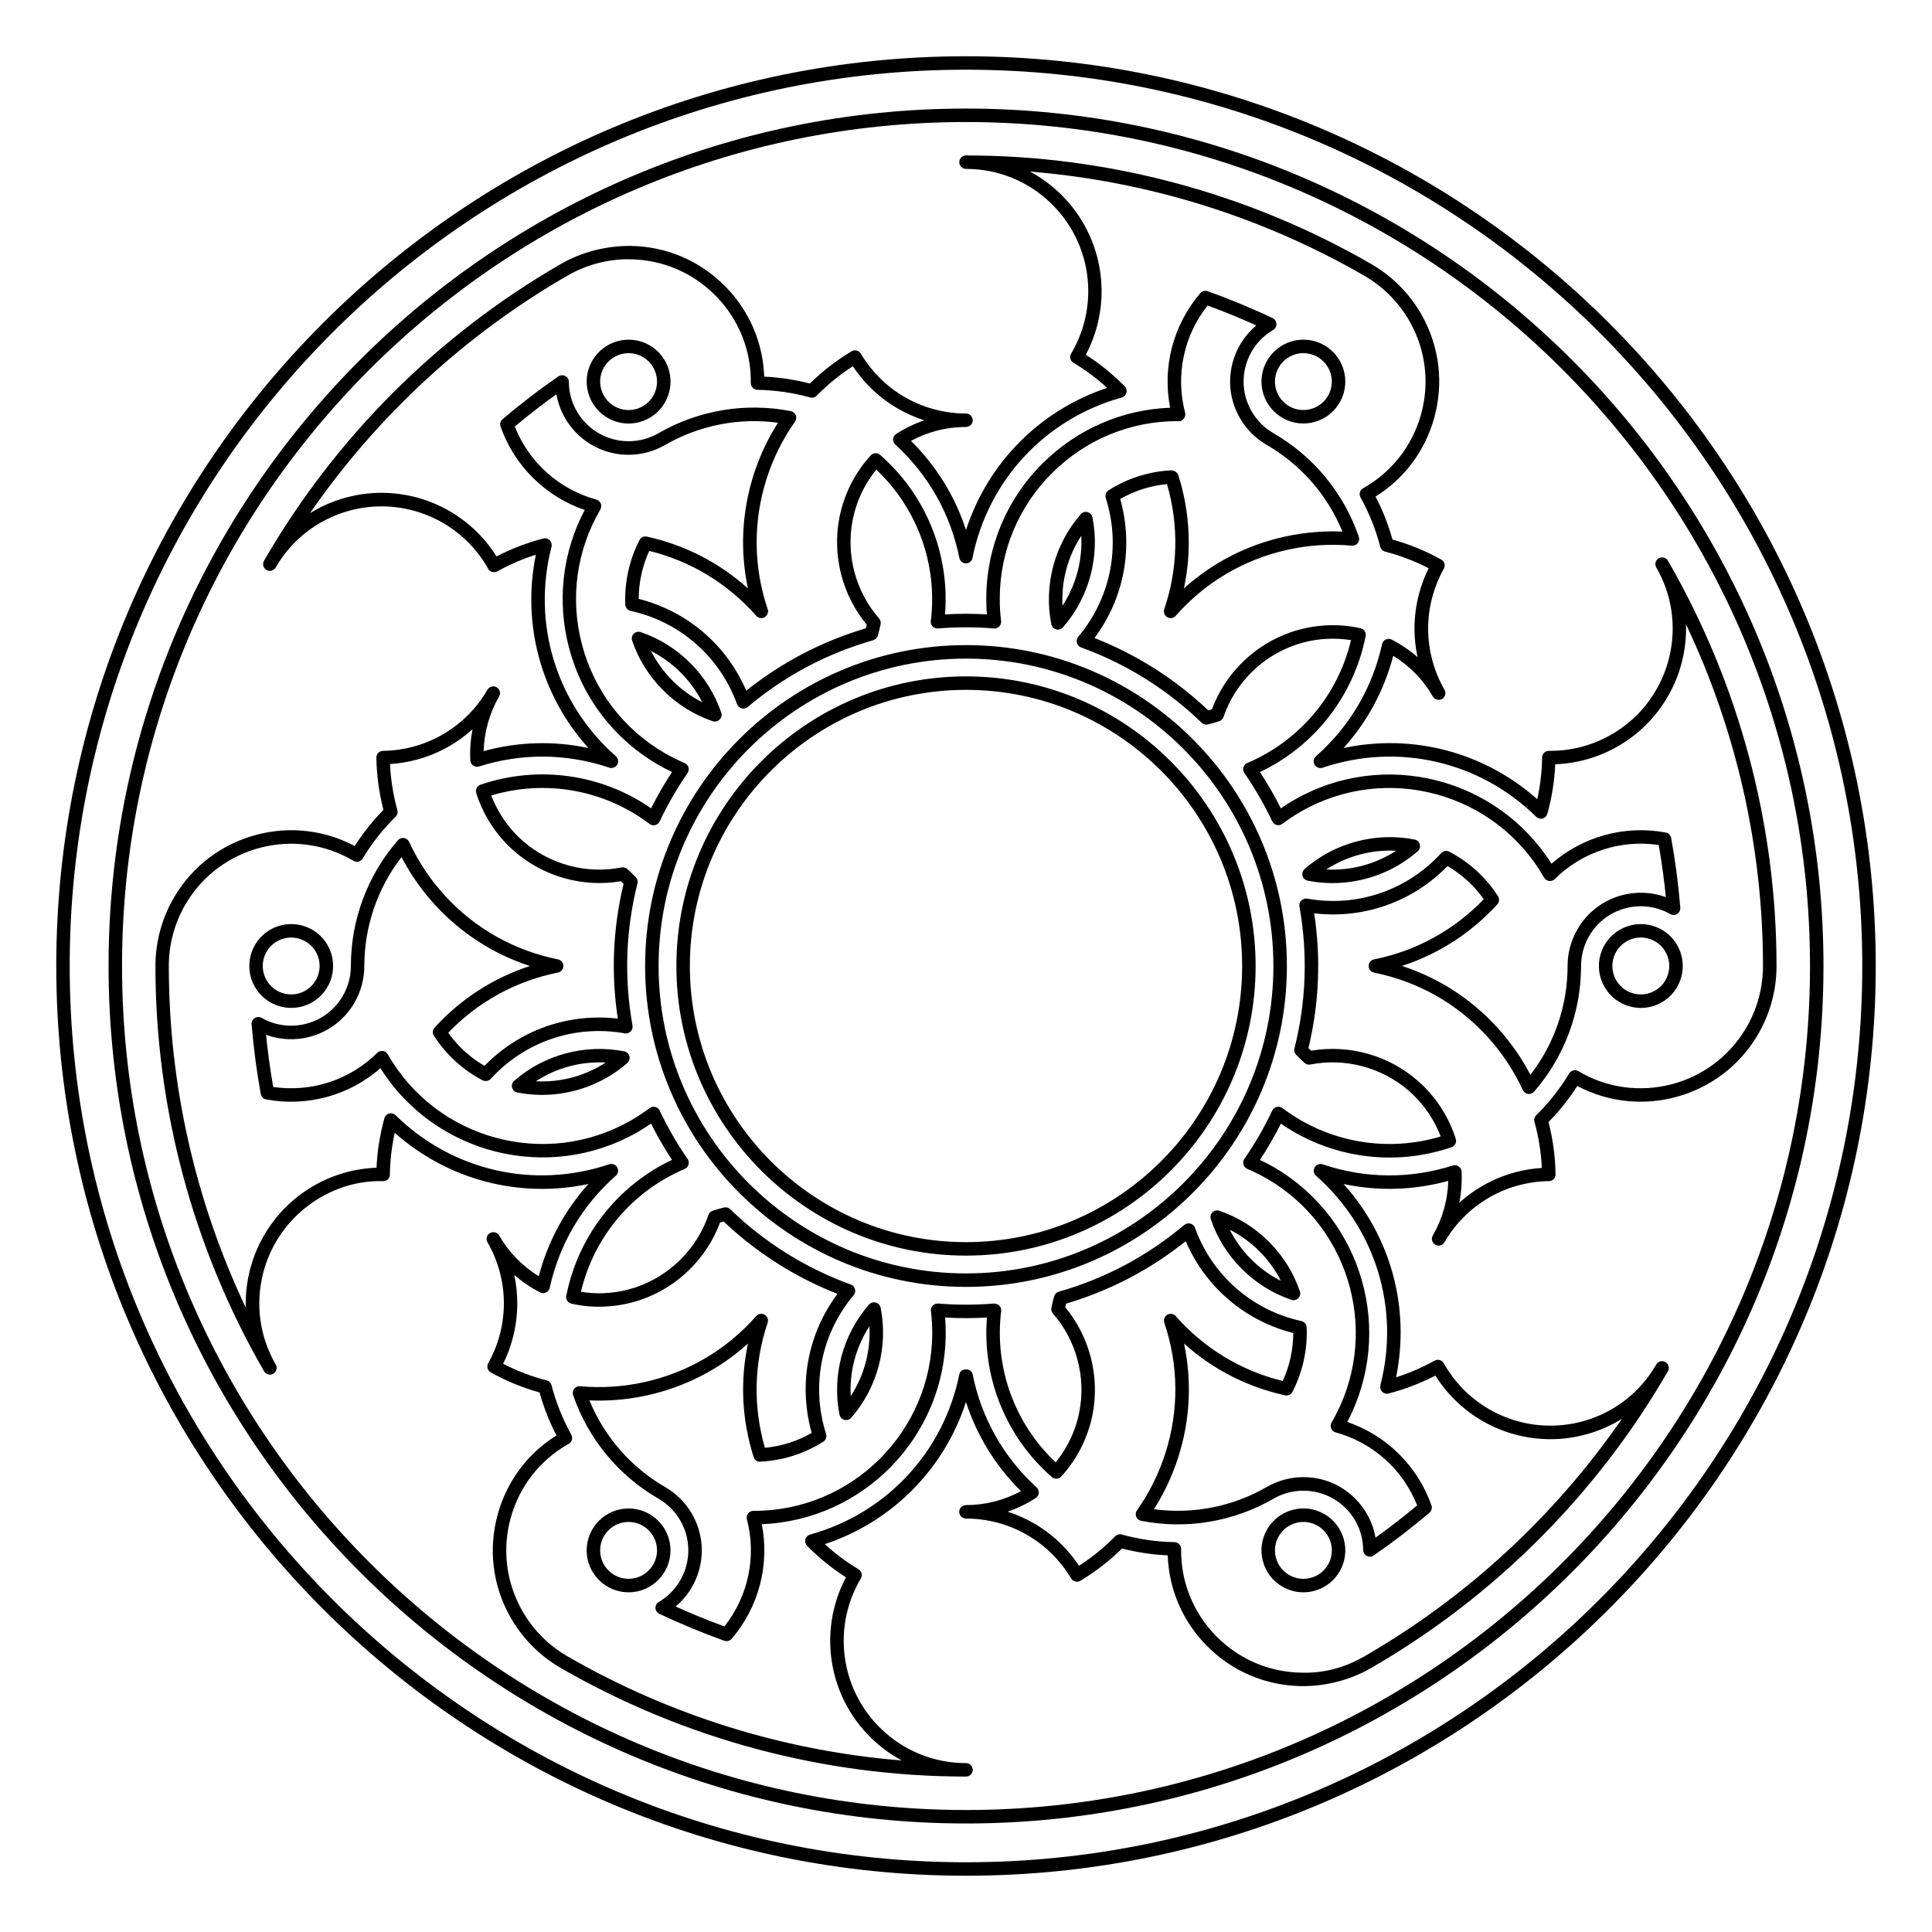
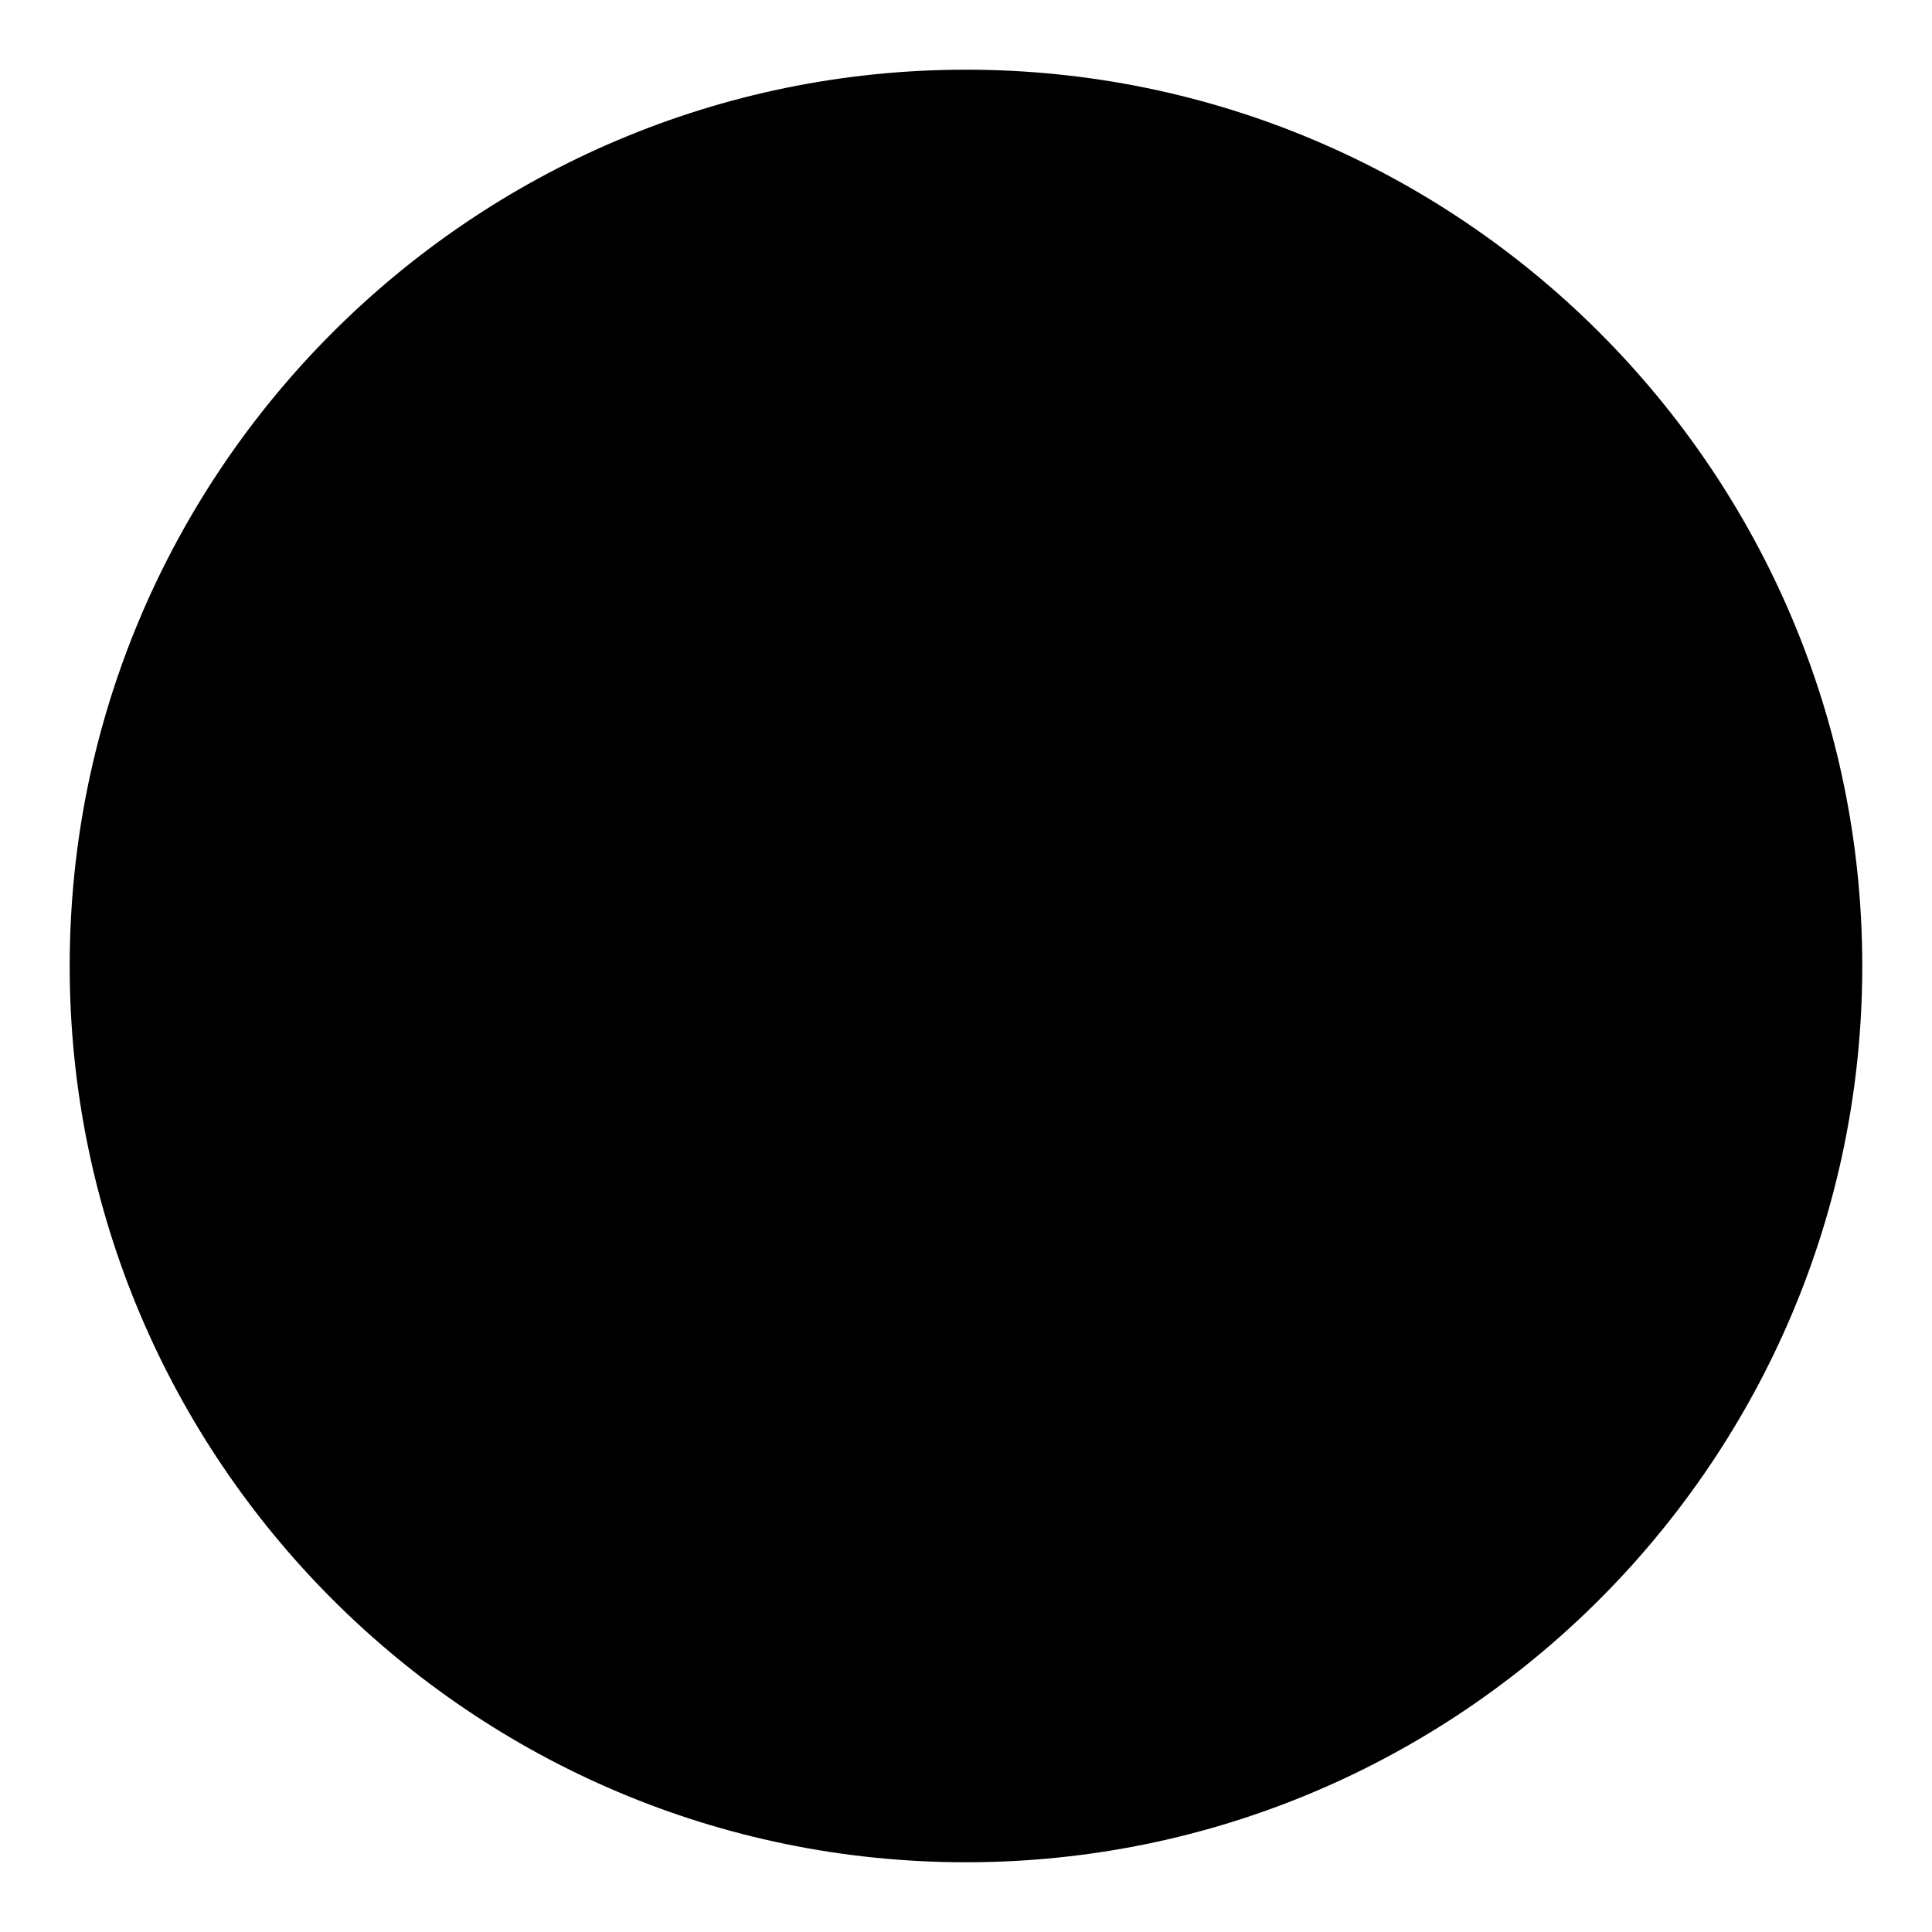
<svg xmlns="http://www.w3.org/2000/svg" fill="#000000" width="800px" height="800px" version="1.1" viewBox="144 144 512 512">
  <g>
-     <path d="m400 476.75c-42.32 0-76.75-34.43-76.75-76.75s34.43-76.75 76.75-76.75 76.75 34.43 76.75 76.75-34.43 76.75-76.75 76.75zm0-149.93c-40.352 0-73.18 32.828-73.18 73.18 0 40.355 32.828 73.18 73.18 73.18 40.355 0 73.18-32.828 73.18-73.18-0.004-40.352-32.824-73.18-73.18-73.18z" />
    <path d="m578.85 411.11c-0.961 0-1.934-0.125-2.891-0.383-2.863-0.766-5.262-2.609-6.742-5.18-1.484-2.57-1.879-5.562-1.113-8.422 0.766-2.863 2.609-5.262 5.18-6.742 2.57-1.484 5.566-1.875 8.43-1.109 2.863 0.766 5.262 2.606 6.742 5.176 1.484 2.57 1.879 5.562 1.113 8.43-0.766 2.867-2.609 5.266-5.18 6.746-1.711 0.977-3.617 1.484-5.539 1.484zm-0.027-18.656c-1.309 0-2.602 0.344-3.758 1.012-1.742 1.008-2.992 2.637-3.512 4.578-0.52 1.945-0.25 3.977 0.75 5.719 1.008 1.742 2.629 2.992 4.574 3.512 1.945 0.52 3.981 0.25 5.723-0.75 1.742-1.008 2.992-2.629 3.512-4.574 0.523-1.949 0.25-3.981-0.75-5.723-1.008-1.742-2.629-2.988-4.574-3.512-0.648-0.172-1.309-0.262-1.965-0.262z" />
    <path d="m489.41 256.23c-6.125 0-11.109-4.984-11.109-11.109 0-6.121 4.984-11.109 11.109-11.109s11.109 4.984 11.109 11.109c0 6.129-4.984 11.109-11.109 11.109zm0-18.641c-4.156 0-7.535 3.379-7.535 7.535s3.379 7.535 7.535 7.535 7.535-3.379 7.535-7.535c0.004-4.152-3.379-7.535-7.535-7.535z" />
    <path d="m489.4 565.98c-1.93 0-3.828-0.508-5.543-1.496-2.57-1.48-4.41-3.879-5.176-6.742-0.766-2.867-0.371-5.859 1.113-8.43 1.48-2.574 3.879-4.41 6.742-5.176 2.867-0.785 5.863-0.379 8.43 1.109h0.004c5.301 3.059 7.125 9.871 4.066 15.176-1.48 2.574-3.879 4.41-6.742 5.176-0.957 0.258-1.926 0.383-2.894 0.383zm0.031-18.652c-0.656 0-1.316 0.086-1.969 0.262-1.945 0.523-3.566 1.77-4.574 3.508-1.004 1.75-1.273 3.777-0.75 5.723 0.523 1.945 1.773 3.566 3.512 4.574 1.75 1.004 3.785 1.285 5.723 0.75 1.945-0.523 3.566-1.77 4.574-3.508 2.074-3.602 0.836-8.223-2.766-10.305-1.156-0.66-2.445-1.004-3.75-1.004z" />
    <path d="m497.13 378.03c-2.191 0-4.387-0.211-6.566-0.641-0.664-0.133-1.199-0.629-1.371-1.289-0.176-0.656 0.035-1.359 0.543-1.805 7.926-6.941 18.832-9.855 29.16-7.809 0.664 0.133 1.199 0.629 1.371 1.289 0.176 0.656-0.035 1.359-0.543 1.805-6.254 5.477-14.371 8.449-22.594 8.449zm-1.652-3.617c6.516 0.359 13.043-1.391 18.516-4.957-6.5-0.348-13.051 1.395-18.516 4.957z" />
    <path d="m486.79 488.57c-0.191 0-0.387-0.031-0.574-0.102-9.969-3.391-17.945-11.371-21.336-21.336-0.223-0.645-0.055-1.359 0.422-1.84 0.488-0.48 1.199-0.66 1.84-0.422 9.969 3.391 17.945 11.371 21.336 21.336 0.223 0.645 0.055 1.359-0.422 1.84-0.348 0.34-0.801 0.523-1.266 0.523zm-16.887-18.672c2.949 5.82 7.723 10.602 13.543 13.543-2.941-5.82-7.723-10.598-13.543-13.543z" />
    <path d="m424.36 310.86c-0.152 0-0.312-0.02-0.465-0.059-0.656-0.176-1.152-0.711-1.289-1.375-2.047-10.332 0.875-21.23 7.812-29.156 0.449-0.516 1.145-0.73 1.805-0.551 0.656 0.176 1.152 0.711 1.289 1.375 2.047 10.332-0.875 21.23-7.812 29.156-0.344 0.395-0.832 0.609-1.34 0.609zm6.18-24.852c-3.566 5.461-5.32 11.992-4.961 18.512 3.566-5.469 5.32-12 4.961-18.512z" />
    <path d="m310.57 256.24c-1.926 0-3.824-0.508-5.535-1.496-2.57-1.48-4.41-3.879-5.176-6.742s-0.371-5.859 1.109-8.43c3.062-5.301 9.871-7.129 15.176-4.07 5.305 3.062 7.129 9.871 4.066 15.176-1.48 2.57-3.879 4.41-6.742 5.176-0.965 0.258-1.934 0.387-2.898 0.387zm0.031-18.648c-2.609 0-5.144 1.355-6.543 3.769-1.008 1.742-1.27 3.773-0.75 5.719 0.523 1.945 1.77 3.57 3.512 4.578 1.742 1.004 3.773 1.273 5.719 0.75 1.945-0.523 3.566-1.77 4.578-3.512 2.074-3.598 0.84-8.219-2.762-10.293-1.184-0.688-2.481-1.012-3.754-1.012z" />
    <path d="m368.23 520.34c-0.156 0-0.312-0.02-0.465-0.066-0.656-0.172-1.152-0.711-1.289-1.371-2.051-10.34 0.871-21.234 7.809-29.16 0.453-0.516 1.164-0.734 1.805-0.543 0.656 0.172 1.152 0.711 1.289 1.371 2.047 10.332-0.871 21.234-7.809 29.16-0.344 0.391-0.836 0.609-1.34 0.609zm6.176-24.863c-3.566 5.465-5.316 11.996-4.957 18.516 3.566-5.469 5.316-12 4.957-18.516z" />
    <path d="m333.44 335.22c-0.191 0-0.387-0.031-0.574-0.098-9.969-3.391-17.949-11.371-21.34-21.34-0.215-0.645-0.055-1.359 0.43-1.84 0.48-0.48 1.188-0.645 1.84-0.43 9.969 3.391 17.949 11.371 21.34 21.34 0.215 0.645 0.055 1.359-0.43 1.84-0.344 0.344-0.805 0.527-1.266 0.527zm-16.895-18.676c2.949 5.824 7.727 10.602 13.551 13.551-2.945-5.82-7.727-10.602-13.551-13.551z" />
    <path d="m310.58 565.98c-6.125 0-11.109-4.984-11.109-11.109s4.984-11.109 11.109-11.109 11.109 4.984 11.109 11.109-4.984 11.109-11.109 11.109zm0-18.648c-4.156 0-7.535 3.379-7.535 7.535s3.379 7.535 7.535 7.535 7.535-3.379 7.535-7.535c0.004-4.152-3.379-7.535-7.535-7.535z" />
-     <path d="m400 485.04c-46.891 0-85.039-38.148-85.039-85.039s38.148-85.039 85.039-85.039 85.039 38.148 85.039 85.039c-0.004 46.891-38.152 85.039-85.039 85.039zm0-166.5c-44.926 0-81.465 36.547-81.465 81.465 0 44.918 36.547 81.465 81.465 81.465s81.465-36.547 81.465-81.465c0-44.922-36.547-81.465-81.465-81.465z" />
    <path d="m287.65 434.16c-2.191 0-4.387-0.211-6.559-0.641-0.664-0.133-1.199-0.637-1.375-1.289-0.176-0.66 0.035-1.359 0.551-1.805 7.926-6.938 18.824-9.84 29.156-7.812 0.664 0.133 1.199 0.637 1.375 1.289 0.176 0.66-0.035 1.359-0.551 1.805-6.258 5.481-14.375 8.453-22.598 8.453zm-1.645-3.613c6.519 0.348 13.043-1.391 18.512-4.961-6.527-0.359-13.051 1.391-18.512 4.961z" />
    <path d="m221.19 411.1c-3.844 0-7.582-1.996-9.637-5.559-3.062-5.301-1.238-12.105 4.066-15.168 5.297-3.062 12.113-1.238 15.176 4.066 3.062 5.305 1.238 12.113-4.066 15.176-1.75 1.008-3.66 1.484-5.539 1.484zm-3.789-17.633c-3.598 2.082-4.836 6.695-2.762 10.297 2.082 3.598 6.695 4.836 10.297 2.762 3.598-2.074 4.836-6.699 2.754-10.297-2.074-3.602-6.691-4.832-10.289-2.762z" />
    <path d="m336.54 578.92c-0.203 0-0.402-0.035-0.598-0.105-2.848-1.02-5.668-2.109-8.465-3.266-2.941-1.215-5.859-2.504-8.742-3.871-0.598-0.281-0.992-0.871-1.023-1.535-0.031-0.66 0.312-1.285 0.883-1.617 7.527-4.418 10.055-14.137 5.644-21.66-1.387-2.363-3.371-4.332-5.738-5.703-10.605-6.121-18.637-15.863-22.617-27.441-0.195-0.574-0.09-1.203 0.281-1.684 0.371-0.48 0.961-0.715 1.57-0.676 2.832 0.262 5.742 0.301 8.641 0.109 2.777-0.18 5.57-0.574 8.316-1.176 11.594-2.551 21.871-8.609 29.715-17.527 0.562-0.637 1.496-0.789 2.231-0.363 0.734 0.422 1.066 1.309 0.801 2.117-3.648 10.809-3.891 22.238-0.727 33.16 4.363-0.414 8.605-1.758 12.402-3.941-3.598-12.762-1.074-26.277 6.828-36.855-4.348-1.703-8.578-3.738-12.617-6.07-6.34-3.656-12.242-8.066-17.562-13.109-0.316 0.086-0.629 0.176-0.945 0.277-3.547 9.566-11.355 17.195-21.039 20.488-3.082 1.047-6.301 1.648-9.562 1.785-2.926 0.156-5.891-0.133-8.777-0.766-0.945-0.207-1.559-1.137-1.367-2.086 3.117-15.836 13.523-29.152 28.012-36.027-2.031-3.082-3.891-6.301-5.547-9.609-1.168 0.805-2.383 1.57-3.629 2.289-23.648 13.496-53.699 5.844-68.086-16.969-8.266 7.227-19.418 10.305-30.293 8.266-0.727-0.137-1.293-0.711-1.426-1.438-0.539-2.977-1.008-5.965-1.406-8.953-0.418-3.164-0.754-6.332-1.02-9.512-0.055-0.66 0.262-1.301 0.82-1.652 0.559-0.352 1.266-0.367 1.844-0.047 3.672 2.086 7.934 2.613 12.02 1.496 4.074-1.125 7.465-3.762 9.559-7.441 1.352-2.383 2.066-5.082 2.066-7.82 0-12.242 4.422-24.07 12.465-33.309 0.398-0.457 0.988-0.691 1.598-0.594 0.598 0.086 1.113 0.469 1.371 1.02 1.215 2.625 2.629 5.16 4.223 7.543 1.551 2.324 3.293 4.551 5.18 6.613 8.004 8.766 18.395 14.641 30.039 16.977 0.836 0.168 1.438 0.898 1.438 1.75s-0.598 1.582-1.438 1.754c-11.18 2.242-21.207 7.75-29.078 15.957 2.535 3.566 5.824 6.57 9.613 8.766 9.25-9.496 22.191-14.051 35.328-12.516-1.812-11.945-1.305-23.945 1.527-35.727-0.23-0.23-0.473-0.457-0.715-0.684-10.07 1.719-20.57-1.234-28.266-7.977-2.457-2.156-4.59-4.641-6.332-7.391-1.578-2.488-2.832-5.168-3.723-7.981-0.293-0.926 0.207-1.914 1.125-2.231 15.266-5.215 32.008-2.867 45.211 6.246 1.656-3.305 3.512-6.519 5.547-9.609-1.301-0.621-2.57-1.285-3.793-2.004-11.707-6.828-20.059-17.809-23.508-30.918-3.254-12.383-1.773-25.27 4.156-36.527-10.383-3.551-18.633-11.668-22.305-22.102-0.242-0.699-0.035-1.477 0.527-1.953 2.301-1.953 4.656-3.856 7.055-5.691 2.527-1.945 5.106-3.824 7.723-5.637 0.543-0.371 1.254-0.422 1.84-0.117 0.586 0.309 0.957 0.91 0.961 1.57 0.059 8.688 7.148 15.715 15.824 15.715h0.109c2.731-0.016 5.43-0.75 7.805-2.117 10.605-6.121 23.062-8.207 35.074-5.863 0.594 0.117 1.09 0.523 1.316 1.09 0.227 0.559 0.152 1.199-0.195 1.691-1.664 2.359-3.148 4.856-4.418 7.43-1.238 2.5-2.293 5.125-3.141 7.789-3.586 11.32-3.477 23.25 0.316 34.5 0.273 0.805-0.066 1.691-0.801 2.117-0.742 0.422-1.672 0.273-2.231-0.363-7.535-8.559-17.316-14.488-28.355-17.207-1.828 3.984-2.781 8.328-2.793 12.711 12.848 3.266 23.293 12.203 28.5 24.336 9.441-7.543 20.094-13.105 31.699-16.539 0.086-0.316 0.16-0.637 0.23-0.957-6.516-7.859-9.215-18.434-7.227-28.465 0.637-3.199 1.723-6.293 3.234-9.18 1.367-2.609 3.059-5.039 5.047-7.215 0.66-0.719 1.77-0.777 2.492-0.141 12.152 10.617 18.484 26.285 17.199 42.273 3.684-0.215 7.402-0.215 11.09 0-0.109-1.426-0.168-2.863-0.16-4.289 0.066-13.551 5.394-26.273 15.023-35.816 9.098-9.012 20.992-14.172 33.703-14.66-2.117-10.766 0.797-21.965 7.996-30.363 0.484-0.562 1.266-0.766 1.953-0.52 2.848 1.023 5.668 2.106 8.457 3.258 2.949 1.219 5.863 2.508 8.746 3.875 0.598 0.281 0.992 0.871 1.02 1.535 0.031 0.66-0.309 1.285-0.875 1.617-3.652 2.141-6.242 5.566-7.309 9.656-1.066 4.09-0.473 8.352 1.668 11.996 1.375 2.359 3.359 4.328 5.734 5.699 10.602 6.121 18.637 15.863 22.617 27.441 0.195 0.574 0.09 1.203-0.289 1.684-0.379 0.48-0.973 0.727-1.566 0.676-2.867-0.262-5.773-0.301-8.645-0.109-2.797 0.18-5.586 0.578-8.312 1.18-11.602 2.551-21.879 8.609-29.719 17.523-0.559 0.645-1.5 0.797-2.227 0.367-0.734-0.422-1.074-1.309-0.801-2.117 3.648-10.809 3.891-22.242 0.727-33.156-4.363 0.406-8.605 1.758-12.402 3.941 3.598 12.758 1.078 26.27-6.82 36.848 4.344 1.703 8.578 3.742 12.609 6.07 6.344 3.664 12.246 8.07 17.562 13.113 0.316-0.09 0.637-0.18 0.945-0.277 3.547-9.574 11.352-17.195 21.039-20.488 3.09-1.047 6.309-1.652 9.566-1.789 2.926-0.121 5.879 0.133 8.77 0.766 0.945 0.211 1.559 1.137 1.367 2.09-3.117 15.828-13.523 29.152-28.016 36.031 2.039 3.098 3.894 6.316 5.547 9.609 1.18-0.812 2.398-1.578 3.633-2.281 23.652-13.516 53.695-5.844 68.09 16.969 8.266-7.227 19.422-10.305 30.289-8.262 0.73 0.137 1.293 0.707 1.426 1.438 0.539 2.973 1.008 5.961 1.406 8.957 0.418 3.16 0.754 6.332 1.02 9.508 0.055 0.66-0.266 1.293-0.82 1.652-0.551 0.359-1.27 0.371-1.84 0.047-3.68-2.09-7.945-2.621-12.02-1.496-4.082 1.125-7.465 3.769-9.551 7.441-1.359 2.379-2.07 5.082-2.07 7.82 0 12.242-4.422 24.07-12.461 33.309-0.402 0.457-1.008 0.684-1.598 0.594-0.598-0.086-1.117-0.469-1.367-1.02-1.211-2.613-2.629-5.148-4.227-7.547-1.562-2.332-3.305-4.555-5.18-6.609-8.004-8.77-18.391-14.641-30.031-16.977-0.832-0.172-1.43-0.902-1.43-1.754s0.598-1.582 1.438-1.75c11.184-2.246 21.207-7.754 29.074-15.957-2.535-3.57-5.82-6.57-9.609-8.77-9.254 9.492-22.238 14.062-35.328 12.516 1.809 11.945 1.301 23.945-1.527 35.727 0.23 0.23 0.469 0.457 0.711 0.684 10.09-1.719 20.57 1.234 28.27 7.977 2.445 2.141 4.578 4.625 6.332 7.387 1.578 2.484 2.832 5.168 3.723 7.981 0.297 0.926-0.207 1.918-1.129 2.227-15.254 5.231-32.004 2.867-45.211-6.238-1.648 3.285-3.5 6.504-5.547 9.602 1.293 0.613 2.562 1.285 3.793 1.996 23.523 13.73 31.91 43.586 19.348 67.453 10.387 3.547 18.637 11.668 22.305 22.102 0.246 0.699 0.035 1.477-0.523 1.953-2.309 1.953-4.66 3.856-7.055 5.699-2.527 1.941-5.109 3.82-7.727 5.629-0.539 0.371-1.258 0.414-1.832 0.117-0.59-0.309-0.957-0.91-0.961-1.57-0.023-4.227-1.699-8.188-4.711-11.156-2.992-2.941-6.934-4.555-11.121-4.555h-0.109c-2.742 0.016-5.438 0.746-7.809 2.117-10.602 6.121-23.051 8.219-35.07 5.863-0.594-0.109-1.094-0.523-1.32-1.09-0.227-0.562-0.145-1.199 0.195-1.691 1.664-2.359 3.148-4.856 4.422-7.438 1.23-2.488 2.289-5.109 3.141-7.789 3.594-11.32 3.481-23.25-0.312-34.5-0.273-0.805 0.066-1.691 0.801-2.117 0.73-0.422 1.668-0.266 2.227 0.363 7.535 8.566 17.32 14.496 28.355 17.207 1.824-3.984 2.781-8.328 2.793-12.707-12.852-3.266-23.293-12.207-28.5-24.34-9.445 7.547-20.094 13.109-31.703 16.547-0.082 0.312-0.156 0.637-0.23 0.953 6.516 7.859 9.215 18.43 7.231 28.465-0.637 3.199-1.723 6.281-3.234 9.18-1.367 2.609-3.062 5.031-5.055 7.215-0.648 0.727-1.762 0.777-2.492 0.141-12.148-10.609-18.484-26.285-17.195-42.281-3.691 0.227-7.402 0.227-11.09 0 0.109 1.43 0.168 2.867 0.16 4.293-0.125 27.227-21.785 49.422-48.738 50.48 2.121 10.77-0.789 21.973-7.984 30.359-0.352 0.414-0.852 0.637-1.363 0.637zm-13.488-9.18c1.914 0.867 3.848 1.703 5.793 2.508 2.352 0.973 4.727 1.898 7.125 2.777 6.332-7.977 8.566-18.496 5.961-28.391-0.141-0.535-0.023-1.109 0.312-1.547 0.336-0.438 0.863-0.695 1.41-0.695 0.086 0.02 0.145 0 0.215 0 25.922 0 47.062-21.023 47.184-46.965 0.012-1.984-0.105-4-0.352-5.984-0.066-0.527 0.109-1.066 0.484-1.449 0.367-0.387 0.898-0.555 1.438-0.543 4.902 0.402 9.875 0.402 14.777 0 0.527 0.004 1.062 0.156 1.438 0.543 0.367 0.383 0.543 0.922 0.484 1.449-1.844 14.957 3.543 29.809 14.449 40.094 1.289-1.586 2.414-3.301 3.359-5.113 1.359-2.594 2.332-5.356 2.898-8.219 1.832-9.262-0.781-19.02-6.996-26.117-0.363-0.418-0.52-0.977-0.406-1.523 0.203-1.023 0.453-2.035 0.746-3.043 0.172-0.586 0.637-1.043 1.223-1.211 12.281-3.496 23.473-9.453 33.25-17.688 0.441-0.371 1.043-0.516 1.613-0.363 0.559 0.152 1.02 0.57 1.215 1.117 4.57 12.602 15.113 21.84 28.207 24.723 0.789 0.172 1.367 0.855 1.402 1.668 0.246 5.91-1.055 11.812-3.758 17.078-0.367 0.727-1.188 1.109-1.977 0.926-10.07-2.207-19.211-6.914-26.766-13.73 2.121 9.957 1.621 20.219-1.496 30.051-0.906 2.848-2.031 5.637-3.344 8.293-0.941 1.906-1.988 3.769-3.133 5.566 10.309 1.395 20.859-0.66 29.922-5.894 2.902-1.676 6.207-2.574 9.562-2.602h0.137c5.133 0 9.961 1.98 13.613 5.582 2.91 2.871 4.801 6.5 5.492 10.449 1.707-1.223 3.402-2.473 5.066-3.758 2.016-1.551 4.004-3.148 5.965-4.781-3.738-9.473-11.734-16.66-21.609-19.355-0.527-0.145-0.969-0.527-1.18-1.047-0.211-0.516-0.168-1.094 0.109-1.57 13.109-22.469 5.492-51.414-16.977-64.527-1.707-0.992-3.512-1.898-5.356-2.68-0.492-0.211-0.867-0.629-1.02-1.148-0.145-0.52-0.055-1.074 0.25-1.512 2.816-4.074 5.301-8.379 7.387-12.801 0.227-0.488 0.664-0.84 1.184-0.969 0.52-0.125 1.074-0.02 1.5 0.309 12.035 9.078 27.594 11.836 41.953 7.527-0.734-1.91-1.652-3.738-2.746-5.465-1.57-2.469-3.481-4.695-5.672-6.609-7.106-6.211-16.867-8.82-26.117-6.996-0.551 0.121-1.113-0.051-1.527-0.414-0.781-0.691-1.531-1.406-2.254-2.168-0.422-0.441-0.586-1.074-0.438-1.664 3.113-12.398 3.559-25.066 1.316-37.645-0.105-0.574 0.086-1.16 0.492-1.57 0.414-0.414 1.004-0.598 1.57-0.5 13.219 2.359 26.477-2.172 35.508-12.066 0.551-0.598 1.43-0.75 2.144-0.379 5.246 2.742 9.707 6.82 12.906 11.793 0.438 0.68 0.363 1.57-0.18 2.172-6.953 7.617-15.598 13.18-25.277 16.32 9.68 3.141 18.32 8.707 25.277 16.32 1.996 2.188 3.856 4.551 5.516 7.031 1.176 1.773 2.266 3.613 3.254 5.508 6.375-8.242 9.855-18.391 9.855-28.863 0-3.356 0.875-6.672 2.539-9.582 2.555-4.504 6.715-7.742 11.707-9.117 3.941-1.082 8.035-0.91 11.793 0.473-0.207-2.098-0.449-4.188-0.727-6.273-0.332-2.523-0.719-5.043-1.152-7.551-10.082-1.5-20.293 1.828-27.57 9.035-0.387 0.387-0.941 0.586-1.496 0.5-0.551-0.074-1.031-0.402-1.309-0.883-12.906-22.59-41.789-30.461-64.367-17.559-1.734 0.988-3.414 2.102-5.008 3.301-0.422 0.324-0.973 0.441-1.5 0.309-0.523-0.125-0.957-0.484-1.184-0.973-2.086-4.422-4.57-8.727-7.387-12.797-0.309-0.441-0.398-0.996-0.246-1.512 0.145-0.52 0.523-0.938 1.012-1.148 13.875-5.879 24.043-17.973 27.496-32.562-2.019-0.324-4.074-0.441-6.109-0.352-2.918 0.121-5.801 0.66-8.566 1.602-8.926 3.039-16.07 10.184-19.109 19.113-0.18 0.523-0.594 0.938-1.125 1.117-0.988 0.332-1.996 0.629-3.008 0.871-0.598 0.137-1.219-0.031-1.656-0.453-5.301-5.133-11.215-9.598-17.59-13.281-4.566-2.637-9.391-4.875-14.355-6.676-0.551-0.195-0.969-0.648-1.117-1.215-0.152-0.562-0.02-1.164 0.352-1.613 8.625-10.262 11.355-24.012 7.301-36.781-0.246-0.77 0.059-1.613 0.742-2.047 4.992-3.176 10.762-5.004 16.68-5.285 0.629 0.012 1.543 0.473 1.785 1.246 3.117 9.828 3.617 20.094 1.496 30.043 7.559-6.812 16.691-11.512 26.766-13.73 2.902-0.641 5.879-1.059 8.852-1.254 2.117-0.141 4.266-0.168 6.394-0.07-3.949-9.645-11-17.734-20.062-22.969-2.906-1.676-5.34-4.09-7.031-6.984-2.625-4.465-3.352-9.688-2.039-14.699 1.027-3.953 3.231-7.41 6.309-9.977-1.918-0.867-3.856-1.703-5.793-2.516-2.352-0.969-4.727-1.895-7.117-2.769-6.332 7.977-8.559 18.496-5.965 28.391 0.141 0.535 0.023 1.109-0.312 1.547-0.344 0.441-0.762 0.832-1.422 0.695h-0.223c-12.516 0-24.297 4.848-33.195 13.668-8.949 8.871-13.914 20.695-13.965 33.297-0.012 1.996 0.105 4.004 0.352 5.984 0.07 0.527-0.109 1.066-0.484 1.457-0.371 0.395-0.902 0.605-1.438 0.543-4.902-0.402-9.875-0.402-14.777 0-0.543 0.059-1.062-0.156-1.438-0.539-0.371-0.387-0.551-0.922-0.484-1.457 1.84-14.953-3.547-29.805-14.453-40.09-1.285 1.586-2.414 3.301-3.359 5.109-1.355 2.59-2.324 5.356-2.891 8.223-1.832 9.25 0.781 19.008 6.992 26.105 0.363 0.418 0.52 0.977 0.406 1.523-0.203 1.023-0.453 2.039-0.746 3.043-0.172 0.586-0.637 1.043-1.223 1.211-12.293 3.5-23.484 9.453-33.25 17.684-0.441 0.379-1.055 0.52-1.613 0.359-0.562-0.152-1.02-0.57-1.219-1.113-4.574-12.594-15.113-21.836-28.207-24.719-0.789-0.176-1.367-0.855-1.402-1.672-0.246-5.914 1.055-11.82 3.762-17.078 0.367-0.719 1.18-1.098 1.969-0.926 10.078 2.215 19.211 6.922 26.766 13.73-2.117-9.949-1.621-20.211 1.492-30.047 0.902-2.84 2.023-5.633 3.34-8.293 0.941-1.898 1.988-3.769 3.141-5.566-10.324-1.402-20.852 0.66-29.922 5.891-2.906 1.676-6.211 2.578-9.562 2.602h-0.141c-9.539 0-17.504-6.926-19.098-16.035-1.715 1.223-3.402 2.481-5.074 3.762-2.019 1.559-4.004 3.148-5.961 4.781 3.738 9.473 11.734 16.66 21.602 19.355 0.535 0.145 0.973 0.535 1.184 1.047 0.211 0.516 0.168 1.098-0.109 1.578-6.348 10.887-8.082 23.594-4.875 35.777 3.203 12.188 10.969 22.395 21.852 28.746 1.703 0.996 3.508 1.898 5.356 2.684 0.492 0.211 0.867 0.629 1.02 1.148s0.059 1.074-0.246 1.512c-2.801 4.047-5.285 8.348-7.391 12.801-0.227 0.484-0.664 0.84-1.184 0.973-0.527 0.121-1.074 0.012-1.5-0.312-12.031-9.074-27.582-11.84-41.945-7.527 0.73 1.906 1.652 3.738 2.746 5.465 1.562 2.465 3.465 4.691 5.668 6.613 7.098 6.219 16.852 8.828 26.105 6.992 0.543-0.109 1.109 0.039 1.527 0.414 0.785 0.691 1.535 1.41 2.258 2.168 0.418 0.441 0.586 1.066 0.438 1.668-3.117 12.395-3.559 25.059-1.309 37.641 0.105 0.574-0.082 1.164-0.492 1.57-0.414 0.414-0.996 0.605-1.57 0.5-13.211-2.348-26.469 2.172-35.508 12.07-0.551 0.59-1.43 0.734-2.144 0.379-5.25-2.746-9.715-6.82-12.914-11.801-0.438-0.68-0.363-1.57 0.18-2.172 6.957-7.617 15.598-13.18 25.277-16.32-9.68-3.144-18.32-8.707-25.277-16.32-2.004-2.195-3.859-4.566-5.512-7.039-1.18-1.762-2.266-3.606-3.254-5.5-6.379 8.242-9.859 18.391-9.859 28.863 0 3.352-0.875 6.66-2.527 9.578-2.559 4.508-6.723 7.742-11.715 9.125-3.949 1.082-8.035 0.91-11.793-0.473 0.207 2.09 0.449 4.18 0.727 6.266 0.336 2.527 0.727 5.043 1.16 7.559 10.082 1.477 20.297-1.828 27.562-9.035 0.398-0.395 0.945-0.559 1.496-0.504 0.551 0.082 1.031 0.402 1.309 0.887 12.902 22.586 41.781 30.465 64.367 17.559 1.75-1.004 3.438-2.117 5.004-3.301 0.43-0.324 0.988-0.43 1.5-0.309 0.523 0.125 0.957 0.484 1.188 0.969 2.102 4.449 4.59 8.758 7.391 12.797 0.309 0.441 0.398 0.996 0.246 1.516-0.152 0.52-0.523 0.938-1.02 1.148-13.871 5.879-24.035 17.965-27.492 32.562 2.019 0.316 4.062 0.453 6.106 0.352 2.922-0.121 5.805-0.664 8.57-1.602 8.926-3.039 16.07-10.184 19.109-19.109 0.176-0.523 0.59-0.938 1.113-1.113 0.988-0.336 1.996-0.629 3.008-0.875 0.609-0.152 1.223 0.031 1.664 0.453 5.301 5.141 11.215 9.598 17.59 13.281 4.566 2.629 9.391 4.883 14.355 6.676 0.551 0.195 0.961 0.648 1.117 1.215 0.152 0.559 0.016 1.164-0.359 1.613-8.625 10.254-11.355 24.008-7.301 36.781 0.242 0.77-0.059 1.613-0.746 2.047-4.996 3.176-10.762 4.996-16.676 5.285-0.875 0.141-1.547-0.473-1.789-1.238-3.117-9.836-3.613-20.102-1.492-30.051-7.562 6.816-16.695 11.512-26.766 13.73-2.922 0.645-5.898 1.062-8.852 1.254-2.141 0.137-4.281 0.16-6.394 0.07 3.949 9.645 11 17.734 20.066 22.969 2.902 1.676 5.336 4.09 7.031 6.984 4.867 8.266 2.867 18.707-4.258 24.672z" />
    <path d="m400 614.81c-37.656 0-74.789-9.957-107.4-28.781-5.594-3.231-10.223-7.91-13.383-13.543-4.707-8.379-5.863-18.086-3.266-27.34 2.438-8.688 7.918-15.992 15.516-20.746-1.883-3.633-3.387-7.453-4.481-11.387-4.5-1.25-8.836-3.031-12.918-5.301-0.414-0.23-0.719-0.613-0.848-1.074-0.133-0.457-0.07-0.945 0.16-1.359 1.293-2.316 2.309-4.781 3.004-7.332 0.766-2.805 1.148-5.699 1.145-8.594-0.004-5.648-1.5-11.215-4.316-16.102-0.004-0.012-0.016-0.023-0.02-0.035-0.492-0.855-0.203-1.949 0.648-2.438 0.855-0.492 1.945-0.203 2.438 0.648 0 0.004 0.004 0.012 0.012 0.016 2.555 4.422 6.156 8.105 10.484 10.766 2.398-9.152 6.887-17.469 13.164-24.441-18.262 3.891-37.223-1.047-51.328-13.562-0.801 3.633-1.234 7.34-1.289 11.055-0.016 0.977-0.68 1.758-1.809 1.758-7.809-0.25-15.504 2.672-21.484 7.801-2.266 1.953-4.254 4.195-5.898 6.676-2.031 3.059-3.516 6.414-4.414 9.969-2.082 8.207-0.902 16.762 3.32 24.098 0.012 0.02 0.02 0.035 0.031 0.055 0.492 0.852 0.203 1.945-0.648 2.434-0.852 0.504-1.945 0.207-2.438-0.656-18.836-32.598-28.793-69.738-28.793-107.39 0-6.453 1.742-12.801 5.039-18.359 4.906-8.266 12.73-14.121 22.043-16.5 8.734-2.223 17.805-1.137 25.723 3.062 2.203-3.445 4.758-6.656 7.621-9.574-1.168-4.523-1.797-9.176-1.875-13.84-0.004-0.473 0.176-0.934 0.508-1.27 0.328-0.336 0.781-0.535 1.258-0.539 2.648-0.031 5.289-0.387 7.848-1.062 2.812-0.734 5.508-1.855 8.016-3.305 4.887-2.836 8.969-6.918 11.793-11.805 0.004-0.012 0.012-0.016 0.016-0.023 0.492-0.852 1.594-1.145 2.438-0.648 0.852 0.492 1.148 1.582 0.648 2.438-2.559 4.43-3.953 9.391-4.086 14.473 9.125-2.5 18.57-2.777 27.75-0.816-12.508-13.875-17.703-32.758-13.922-51.23-3.543 1.125-6.969 2.606-10.211 4.41-0.855 0.48-1.945 0.172-2.422-0.684-3.856-6.867-10.07-12.086-17.504-14.699-2.816-0.992-5.754-1.586-8.727-1.777-3.664-0.23-7.316 0.16-10.844 1.16-8.156 2.309-14.984 7.617-19.227 14.949-0.004 0.012-0.012 0.02-0.016 0.031-0.488 0.852-1.582 1.148-2.438 0.648-0.852-0.492-1.148-1.582-0.648-2.438 0.004-0.012 0.012-0.023 0.02-0.035 18.828-32.59 46.004-59.766 78.605-78.586 5.594-3.231 11.992-4.828 18.418-4.82 9.609 0.117 18.594 3.965 25.305 10.844 6.301 6.453 9.891 14.852 10.207 23.809 4.082 0.188 8.137 0.797 12.102 1.82 3.336-3.273 7.043-6.141 11.047-8.539 0.406-0.242 0.891-0.312 1.355-0.195 0.457 0.117 0.855 0.414 1.098 0.82 1.352 2.277 2.984 4.383 4.848 6.266 2.039 2.066 4.352 3.844 6.871 5.289 4.906 2.82 10.488 4.309 16.148 4.309 0.984 0 1.785 0.801 1.785 1.785 0.016 0.969-0.797 1.777-1.777 1.777-5.117 0-10.117 1.27-14.586 3.691 6.731 6.656 11.688 14.695 14.586 23.625 5.762-17.77 19.523-31.715 37.406-37.676-2.734-2.504-5.727-4.731-8.922-6.641-0.848-0.508-1.125-1.598-0.621-2.445 4.019-6.777 5.43-14.773 3.981-22.504-0.551-2.938-1.5-5.777-2.832-8.449-1.629-3.285-3.793-6.246-6.422-8.812-6.082-5.918-14.105-9.176-22.59-9.176-0.988 0-1.785-0.801-1.785-1.785 0-0.977 0.797-1.785 1.785-1.785 37.656 0 74.797 9.957 107.4 28.781 5.594 3.231 10.223 7.91 13.383 13.543 4.711 8.379 5.863 18.086 3.266 27.336-2.438 8.688-7.914 15.992-15.512 20.746 1.879 3.629 3.387 7.445 4.481 11.387 4.492 1.25 8.836 3.027 12.914 5.301 0.418 0.23 0.727 0.621 0.852 1.074 0.125 0.457 0.074 0.945-0.16 1.359-1.301 2.316-2.309 4.785-3.004 7.332-0.766 2.805-1.152 5.699-1.148 8.602 0.016 5.656 1.516 11.238 4.336 16.141 0.492 0.855 0.203 1.945-0.656 2.438-0.848 0.48-1.945 0.203-2.434-0.656-0.004-0.004-0.012-0.012-0.012-0.016-2.555-4.422-6.152-8.105-10.484-10.762-2.398 9.148-6.883 17.469-13.164 24.441 18.273-3.898 37.227 1.047 51.328 13.562 0.797-3.621 1.23-7.324 1.289-11.055 0.016-0.973 0.812-1.758 1.785-1.758 0.133 0.023 0.277 0 0.406 0 7.734 0 15.215-2.762 21.098-7.805 2.258-1.934 4.246-4.18 5.898-6.676 2.023-3.055 3.516-6.402 4.418-9.969 2.082-8.219 0.898-16.785-3.336-24.133-0.004-0.004-0.012-0.016-0.016-0.023-0.492-0.852-0.203-1.945 0.656-2.438 0.848-0.488 1.941-0.207 2.434 0.648 0.012 0.012 0.016 0.023 0.02 0.035 18.816 32.602 28.762 69.727 28.762 107.37 0 6.457-1.742 12.809-5.039 18.359-9.828 16.555-30.945 22.355-47.766 13.438-2.207 3.457-4.762 6.66-7.621 9.566 1.164 4.516 1.789 9.16 1.867 13.84 0.004 0.48-0.176 0.938-0.508 1.273s-0.785 0.535-1.258 0.539c-2.637 0.023-5.273 0.383-7.848 1.059-2.82 0.742-5.516 1.855-8.02 3.309-4.887 2.832-8.961 6.914-11.793 11.809-0.004 0.004-0.012 0.016-0.016 0.02-0.492 0.863-1.586 1.145-2.434 0.656-0.855-0.492-1.148-1.582-0.656-2.434v-0.004c2.559-4.422 3.953-9.387 4.09-14.473-9.129 2.5-18.574 2.766-27.75 0.816 12.504 13.875 17.703 32.758 13.926 51.23 3.535-1.125 6.961-2.606 10.211-4.41 0.848-0.48 1.945-0.172 2.418 0.684 3.863 6.871 10.078 12.09 17.504 14.707 2.816 0.988 5.754 1.582 8.73 1.773 3.672 0.207 7.316-0.16 10.848-1.152 8.16-2.312 15-7.637 19.234-14.984 0.492-0.863 1.586-1.148 2.434-0.656 0.855 0.492 1.148 1.582 0.656 2.434-18.824 32.617-46.012 59.801-78.625 78.625-5.586 3.234-11.945 4.848-18.41 4.82-9.609-0.117-18.594-3.965-25.312-10.844-6.301-6.453-9.891-14.852-10.207-23.809-4.09-0.188-8.152-0.797-12.102-1.812-3.316 3.258-7.027 6.133-11.039 8.535-0.406 0.242-0.906 0.312-1.359 0.203-0.465-0.117-0.855-0.414-1.098-0.82-1.355-2.281-2.988-4.394-4.848-6.262-2.035-2.062-4.348-3.844-6.871-5.289-4.906-2.828-10.488-4.312-16.148-4.312-0.988 0-1.785-0.801-1.785-1.785s0.801-1.785 1.785-1.785c5.117 0 10.117-1.27 14.586-3.699-6.731-6.648-11.684-14.695-14.586-23.617-5.762 17.77-19.52 31.715-37.406 37.676 2.742 2.504 5.734 4.731 8.926 6.644 0.84 0.504 1.117 1.594 0.621 2.438-4.019 6.769-5.438 14.762-3.984 22.504 0.551 2.938 1.5 5.777 2.832 8.453 1.637 3.285 3.797 6.254 6.43 8.805 6.082 5.918 14.105 9.176 22.59 9.176 0.984 0 1.785 0.801 1.785 1.785-0.004 0.988-0.801 1.789-1.781 1.789zm-122.66-109.39c3.672 1.895 7.547 3.375 11.547 4.414 0.629 0.16 1.117 0.648 1.281 1.281 1.18 4.559 2.938 8.961 5.234 13.09 0.48 0.855 0.172 1.945-0.684 2.418-7.547 4.242-12.992 11.164-15.332 19.492-2.344 8.332-1.293 17.086 2.941 24.625 2.848 5.074 7.012 9.297 12.051 12.203 27.145 15.668 57.484 25.086 88.613 27.609-2.922-1.57-5.644-3.559-8.082-5.93-2.922-2.832-5.32-6.125-7.141-9.773-1.473-2.969-2.527-6.125-3.141-9.383-1.5-8.02-0.238-16.277 3.566-23.457-3.742-2.394-7.203-5.199-10.312-8.363-0.441-0.449-0.613-1.102-0.449-1.715 0.168-0.609 0.637-1.09 1.25-1.258 20.262-5.617 35.418-21.914 39.559-42.523 0.332-1.672 3.164-1.672 3.5 0 2.336 11.645 8.207 22.027 16.977 30.031 0.406 0.371 0.621 0.918 0.574 1.465-0.051 0.555-0.348 1.055-0.816 1.355-2.344 1.512-4.84 2.715-7.453 3.606 2.394 0.766 4.699 1.789 6.887 3.043 2.801 1.605 5.367 3.586 7.633 5.875 1.637 1.648 3.117 3.465 4.41 5.41 3.481-2.238 6.707-4.856 9.586-7.793 0.453-0.469 1.125-0.645 1.754-0.473 4.527 1.258 9.227 1.941 13.957 2.012 0.984 0.016 1.77 0.828 1.758 1.805-0.105 8.656 3.168 16.832 9.215 23.023s14.141 9.664 22.793 9.766c6.012 0.172 11.551-1.43 16.586-4.336 27.148-15.668 50.473-37.23 68.223-62.93-2.82 1.742-5.898 3.102-9.164 4.031-3.926 1.109-7.961 1.559-12.047 1.285-3.305-0.207-6.566-0.867-9.688-1.969-7.691-2.699-14.211-7.93-18.535-14.812-3.941 2.039-8.102 3.637-12.398 4.746-0.613 0.168-1.266-0.023-1.715-0.465-0.441-0.449-0.621-1.098-0.465-1.715 5.262-20.355-1.273-41.629-17.055-55.523-0.637-0.559-0.789-1.496-0.363-2.227 0.43-0.734 1.324-1.074 2.117-0.801 11.246 3.805 23.191 3.91 34.5 0.312 0.523-0.168 1.109-0.086 1.562 0.238 0.457 0.316 0.734 0.828 0.762 1.379 0.133 2.781-0.07 5.551-0.598 8.246 1.859-1.684 3.894-3.176 6.074-4.438 2.781-1.613 5.773-2.848 8.902-3.672 2.266-0.594 4.578-0.961 6.898-1.109-0.195-4.137-0.852-8.238-1.961-12.207-0.172-0.625 0.012-1.293 0.473-1.754 3.352-3.289 6.289-7.019 8.715-11.074 0.508-0.836 1.598-1.109 2.438-0.613 15.359 9.125 35.281 4.039 44.402-11.332 2.969-4.996 4.535-10.723 4.535-16.535 0-31.344-7.012-62.32-20.395-90.543 0.105 3.316-0.262 6.66-1.094 9.957-1.004 3.961-2.656 7.684-4.914 11.07-1.832 2.766-4.039 5.262-6.551 7.41-6.191 5.309-13.98 8.344-22.098 8.641-0.203 4.445-0.902 8.848-2.086 13.113-0.172 0.609-0.648 1.082-1.258 1.25-0.609 0.176-1.266-0.004-1.715-0.453-15-14.742-36.688-19.719-56.609-12.992-0.789 0.262-1.691-0.066-2.117-0.801-0.43-0.734-0.273-1.672 0.363-2.231 8.918-7.848 14.977-18.129 17.527-29.719 0.117-0.539 0.484-0.996 0.984-1.234 0.5-0.23 1.082-0.223 1.57 0.031 2.481 1.273 4.769 2.836 6.84 4.644-0.523-2.453-0.801-4.961-0.805-7.481-0.004-3.219 0.422-6.43 1.273-9.543 0.609-2.242 1.441-4.434 2.484-6.531-3.672-1.895-7.551-3.375-11.547-4.41-0.629-0.168-1.117-0.656-1.281-1.281-1.18-4.566-2.941-8.969-5.234-13.082-0.48-0.855-0.172-1.945 0.684-2.422 7.547-4.238 12.992-11.16 15.336-19.492 2.336-8.332 1.293-17.078-2.941-24.625-2.848-5.066-7.019-9.289-12.055-12.195-27.145-15.672-57.48-25.09-88.613-27.613 2.922 1.57 5.644 3.562 8.082 5.93 2.922 2.84 5.324 6.137 7.133 9.785 1.473 2.957 2.527 6.117 3.144 9.375 1.5 8.016 0.238 16.277-3.566 23.457 3.742 2.387 7.203 5.199 10.312 8.363 0.441 0.449 0.613 1.102 0.449 1.715-0.16 0.609-0.637 1.09-1.246 1.258-20.258 5.617-35.414 21.914-39.559 42.527-0.133 0.816-0.863 1.418-1.715 1.418s-1.582-0.598-1.75-1.438c-2.336-11.645-8.207-22.031-16.977-30.039-0.414-0.371-0.625-0.918-0.574-1.473s0.348-1.047 0.812-1.352c2.344-1.508 4.84-2.715 7.445-3.602-2.387-0.766-4.695-1.789-6.883-3.043-2.793-1.605-5.356-3.582-7.629-5.871-1.641-1.656-3.125-3.477-4.414-5.422-3.473 2.231-6.691 4.848-9.586 7.801-0.453 0.465-1.125 0.648-1.754 0.469-4.551-1.258-9.238-1.934-13.949-2.012-0.984-0.016-1.77-0.828-1.758-1.809 0.105-8.656-3.168-16.832-9.215-23.023-6.047-6.191-14.141-9.656-22.797-9.766-5.656-0.133-11.551 1.426-16.59 4.336-27.148 15.684-50.469 37.246-68.219 62.945 2.82-1.742 5.898-3.102 9.176-4.031 3.914-1.113 7.977-1.551 12.035-1.289 3.309 0.207 6.57 0.867 9.691 1.969 7.691 2.711 14.219 7.934 18.535 14.812 3.941-2.039 8.098-3.637 12.395-4.75 0.605-0.16 1.258 0.016 1.707 0.469 0.449 0.449 0.625 1.098 0.469 1.707-5.266 20.355 1.266 41.629 17.051 55.523 0.637 0.562 0.789 1.496 0.363 2.231-0.418 0.734-1.309 1.062-2.117 0.801-11.246-3.797-23.18-3.91-34.5-0.316-0.523 0.156-1.102 0.074-1.559-0.238-0.453-0.316-0.734-0.828-0.766-1.379-0.137-2.781 0.07-5.551 0.598-8.246-1.859 1.676-3.894 3.168-6.082 4.438-2.785 1.613-5.777 2.848-8.898 3.672-2.258 0.594-4.57 0.961-6.898 1.113 0.195 4.121 0.852 8.219 1.953 12.203 0.176 0.625-0.004 1.293-0.469 1.754-3.367 3.305-6.297 7.031-8.715 11.074-0.508 0.848-1.602 1.125-2.445 0.621-15.375-9.125-35.285-4.035-44.406 11.324-2.969 5.008-4.535 10.727-4.535 16.539 0 31.344 7.012 62.32 20.395 90.543-0.102-3.309 0.262-6.656 1.098-9.957 0.996-3.949 2.644-7.672 4.902-11.074 1.828-2.75 4.031-5.238 6.551-7.406 6.195-5.316 13.98-8.348 22.098-8.645 0.203-4.43 0.902-8.832 2.09-13.113 0.168-0.609 0.645-1.082 1.258-1.246 0.609-0.188 1.258 0.012 1.715 0.449 14.992 14.742 36.684 19.711 56.609 13 0.805-0.273 1.691 0.066 2.117 0.801 0.422 0.734 0.273 1.668-0.367 2.227-8.914 7.844-14.969 18.121-17.523 29.719-0.121 0.539-0.484 0.996-0.984 1.23-0.5 0.238-1.082 0.227-1.578-0.031-2.473-1.273-4.769-2.832-6.836-4.644 0.523 2.449 0.797 4.957 0.801 7.481 0.004 3.223-0.422 6.434-1.27 9.547-0.605 2.258-1.441 4.449-2.481 6.539z" />
    <path d="m400 627.24c-125.3 0-227.23-101.94-227.23-227.24 0-125.3 101.93-227.23 227.23-227.23 125.3 0 227.24 101.93 227.24 227.23 0 125.3-101.94 227.24-227.24 227.24zm0-450.9c-123.33 0-223.66 100.34-223.66 223.66s100.33 223.67 223.66 223.67 223.67-100.33 223.67-223.67c0-123.33-100.34-223.66-223.66-223.66z" />
-     <path d="m400 641.09c-132.94 0-241.09-108.15-241.09-241.09 0-132.94 108.15-241.09 241.09-241.09 132.94 0 241.09 108.15 241.09 241.09 0 132.94-108.15 241.09-241.09 241.09zm0-478.62c-130.97 0-237.53 106.55-237.53 237.53 0 130.97 106.55 237.52 237.53 237.52 130.97 0 237.52-106.55 237.52-237.52 0-130.97-106.55-237.53-237.52-237.53z" />
+     <path d="m400 641.09zm0-478.62c-130.97 0-237.53 106.55-237.53 237.53 0 130.97 106.55 237.52 237.53 237.52 130.97 0 237.52-106.55 237.52-237.52 0-130.97-106.55-237.53-237.52-237.53z" />
  </g>
</svg>